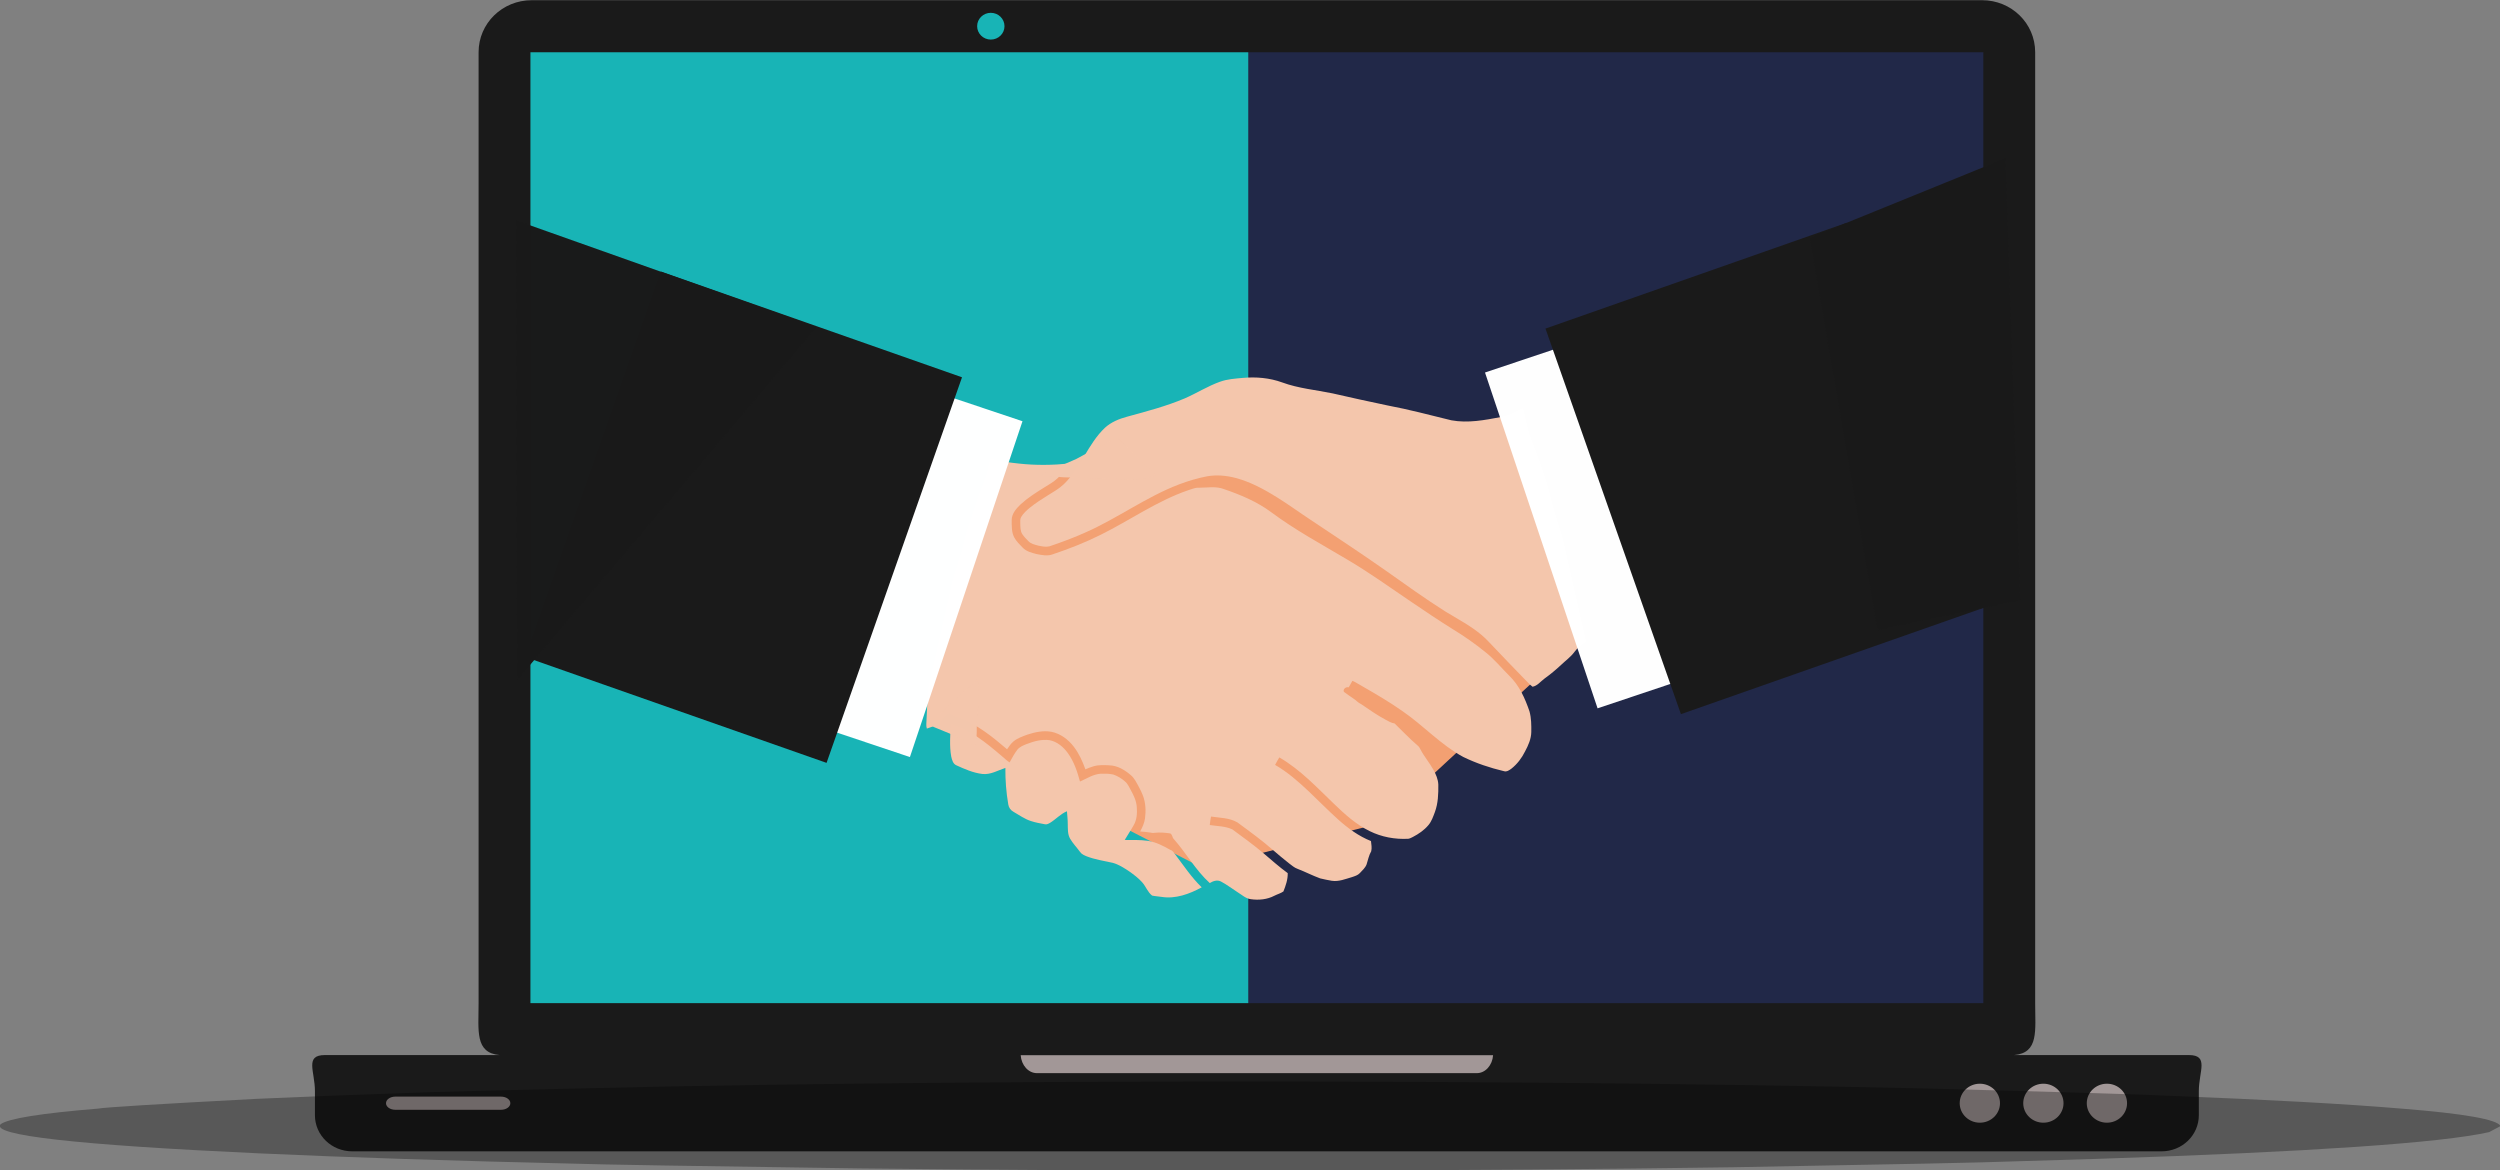
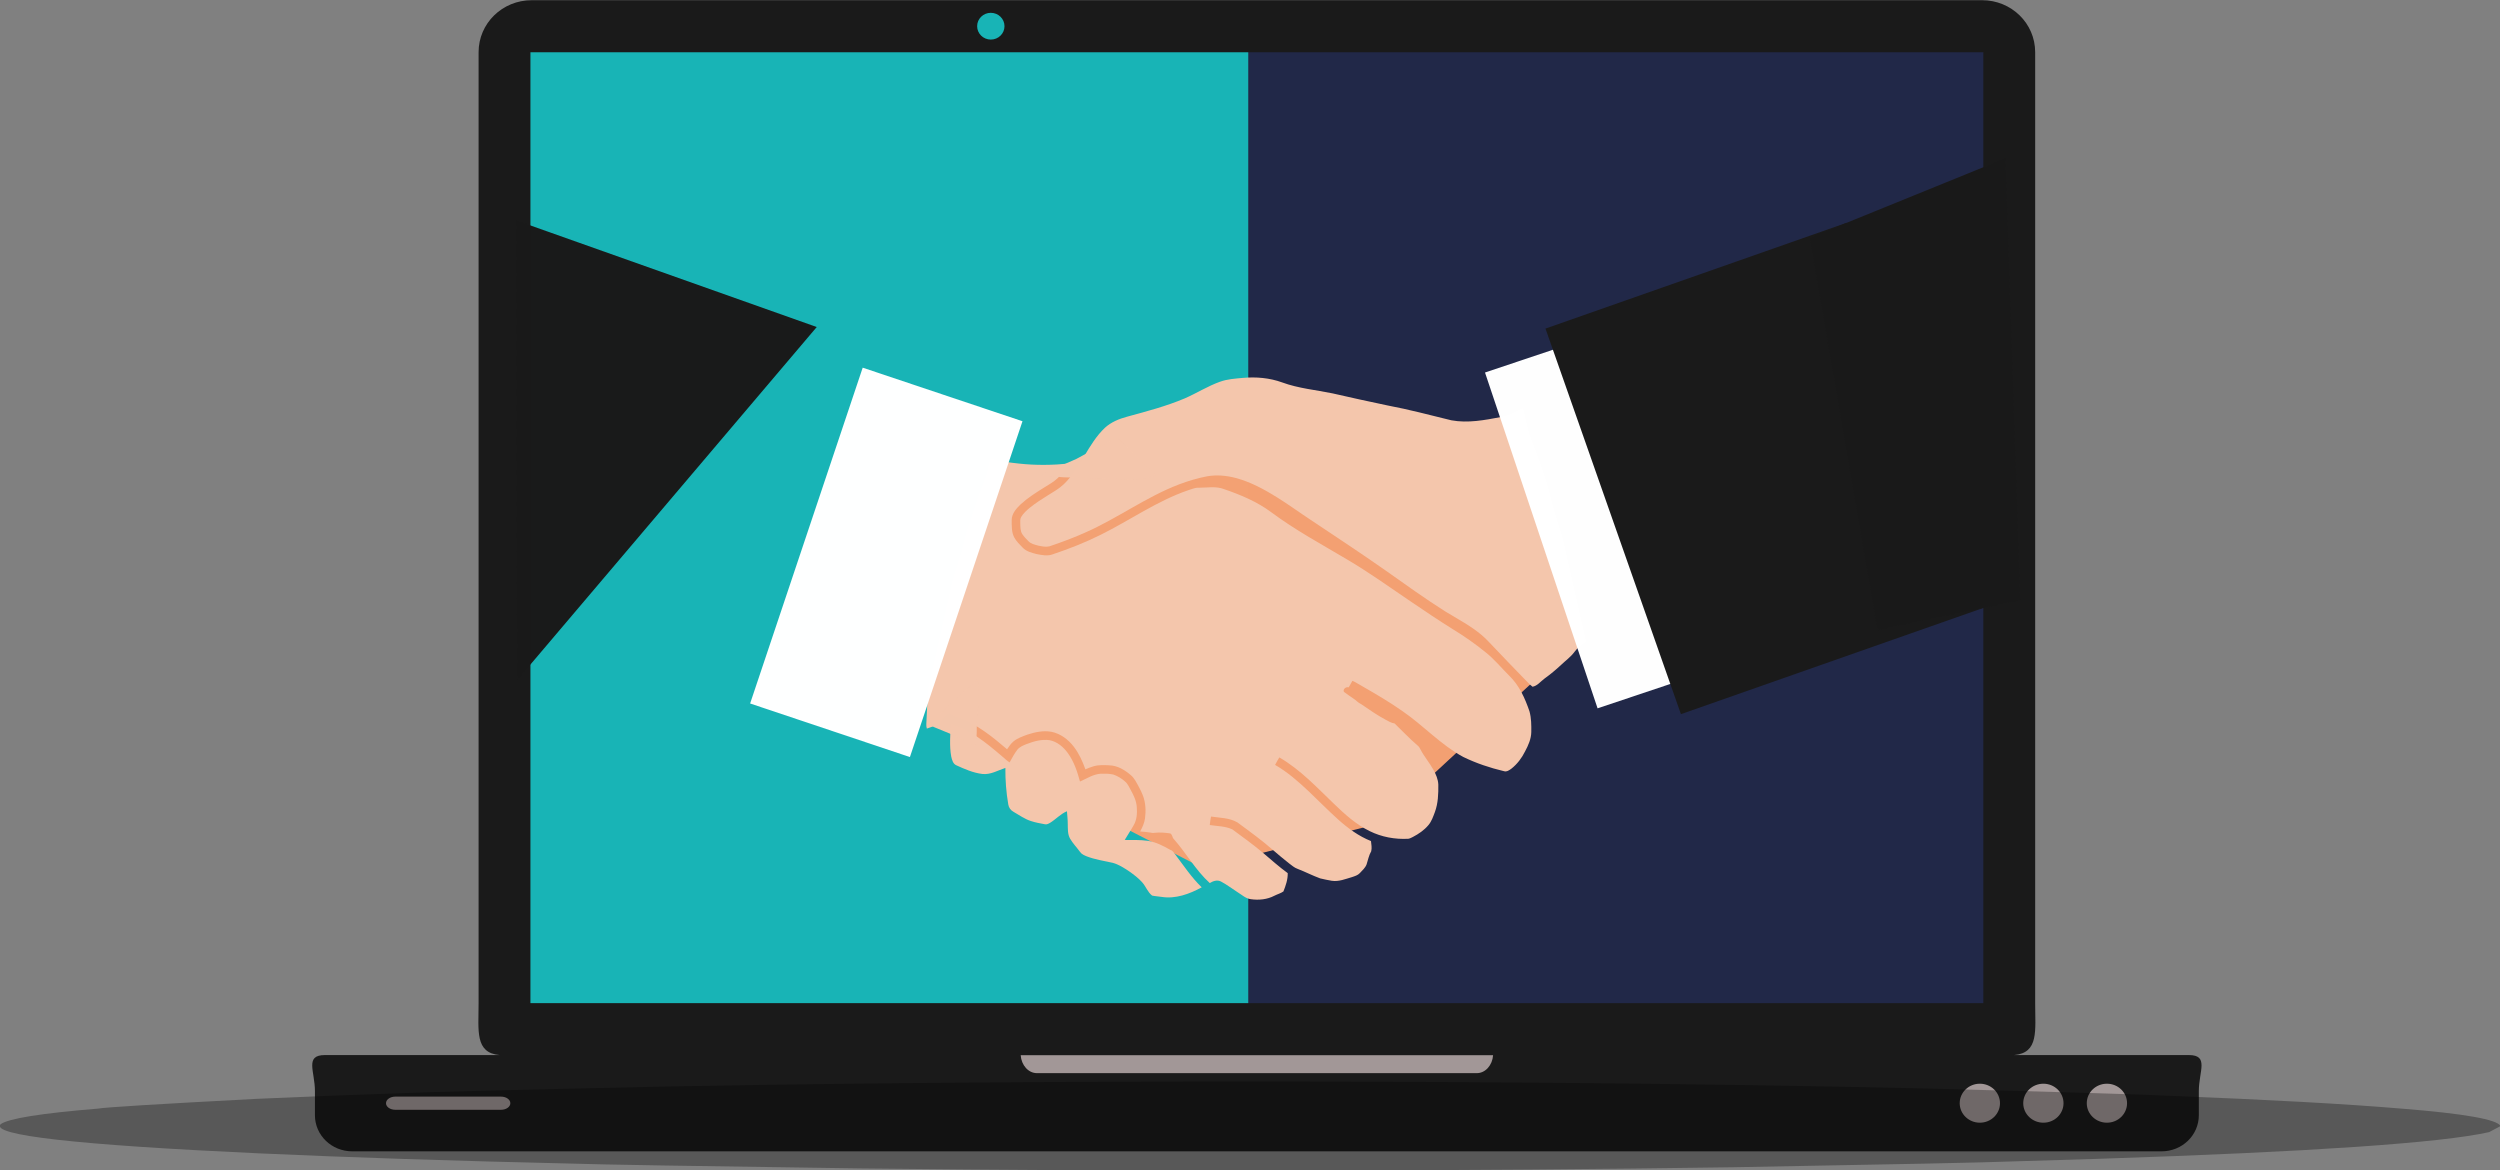
<svg xmlns="http://www.w3.org/2000/svg" xmlns:ns1="http://sodipodi.sourceforge.net/DTD/sodipodi-0.dtd" xmlns:ns2="http://www.inkscape.org/namespaces/inkscape" version="1.1" width="350" height="163.804" viewBox="-600 61 350 163.804" id="svg97" ns1:docname="online-business-account.svg" ns2:version="0.92.4 (5da689c313, 2019-01-14)">
  <rect x="-600" y="61" width="350" height="163.804" fill="#808080" stroke="none" />
  <defs id="defs101" />
  <ns1:namedview pagecolor="#ffffff" bordercolor="#666666" borderopacity="1" objecttolerance="10" gridtolerance="10" guidetolerance="10" ns2:pageopacity="0" ns2:pageshadow="2" ns2:window-width="1920" ns2:window-height="1017" id="namedview99" showgrid="false" ns2:zoom="1" ns2:cx="40.334493" ns2:cy="147.91315" ns2:window-x="-8" ns2:window-y="-8" ns2:window-maximized="1" ns2:current-layer="svg97" />
  <g id="layer1" transform="matrix(0.208,0,0,0.208,-503.557,-25.584)">
    <g style="fill:#00aec7;fill-opacity:1;stroke-linejoin:miter" id="g4" />
    <g id="g8">
      <g style="fill:#000000;fill-opacity:1;stroke-linejoin:miter" id="g6" />
    </g>
    <g style="fill:#000000;fill-opacity:1;stroke-linejoin:miter" id="g10" />
    <g style="fill:#000000;fill-opacity:1;stroke-linejoin:miter" id="g12" />
    <g style="fill:#d2e8c3;fill-opacity:0.996;stroke-linejoin:miter" id="g14" />
    <g style="fill:#c55339;fill-opacity:1;stroke-linejoin:miter" id="g18">
      <path d="m -134.515,440.435 v 0.001 l 10.847,-9.813 508.699,-9.907 502.917,5.904 c -2.5e-4,230.322 11.797,454.741 11.797,685.062 -343.143,2e-4 -686.286,7e-4 -1029.429,0 4.1e-4,-230.323 -6.438,-435.461 -6.438,-665.784 l 26.094,-24.481 -19.071,16.051 z" id="path16" style="fill:#18b4b6;fill-opacity:1" ns2:connector-curvature="0" />
    </g>
    <g style="fill:#2185c0;fill-opacity:1;stroke-linejoin:miter" id="g22">
      <path d="m 376.503,438.536 253.34,5.2e-4 253.34,5.2e-4 v 662.806 q -253.34,5e-4 -506.679,10e-4 0,-331.404 0,-662.808" id="path20" style="fill:#212848;fill-opacity:1" ns2:connector-curvature="0" />
    </g>
    <g style="fill:#a29797;fill-opacity:1;stroke-linejoin:miter" id="g26">
      <path d="m 839.33,1140.675 h 71.385 l 71.384,-4e-4 q 0,21.051 0,42.103 -71.384,0 -142.769,5e-4 2.6e-4,-21.053 2.6e-4,-42.105 z" id="path24" ns2:connector-curvature="0" />
    </g>
    <g style="fill:#a29797;fill-opacity:1;stroke-linejoin:miter" id="g30">
      <path d="m 191.827,1117.291 207.867,10e-4 h 207.866 q 0,27.48 0,54.96 -207.866,5e-4 -415.733,5e-4 0,-27.48 0,-54.962 z" id="path28" ns2:connector-curvature="0" />
    </g>
    <g style="fill:#a29797;fill-opacity:1;stroke-linejoin:miter" id="g34">
      <path d="m -235.813,1134.156 h 84.834 84.834 q 0,20.239 0,40.48 -84.834,5e-4 -169.668,9e-4 0,-20.241 0,-40.483 z" id="path32" ns2:connector-curvature="0" />
    </g>
    <g style="fill:#1a1a1a;fill-opacity:1;stroke-linejoin:miter" id="g38">
      <path d="m -105.775,416.405 c -19.814,0 -35.766,15.607 -35.766,34.993 l -3.6e-4,640.124 c 0,18.434 -2.6,33.452 14.184,34.88 l -117.542,5e-4 c -13.911,-5e-4 -6.796,10.839 -6.796,24.302 v 16.201 c 0,13.463 11.198,24.302 25.109,24.302 H 991.203 c 13.91,0 25.11,-10.84 25.11,-24.305 v -16.2 c 0,-13.464 7.114,-24.303 -6.797,-24.303 H 891.974 c 16.783,-1.429 14.184,-16.446 14.184,-34.879 l 2.4e-4,-640.125 c 0,-19.385 -15.952,-34.993 -35.766,-34.993 l -976.171,4.9e-4 z m 309.002,8.486 c 5.085,0 9.207,4.033 9.207,9.008 0,4.975 -4.122,9.008 -9.207,9.008 -5.085,0 -9.207,-4.033 -9.207,-9.008 0,-4.975 4.122,-9.008 9.207,-9.008 z m -309.872,26.574 977.913,9.8e-4 -7.6e-4,639.981 -977.913,5e-4 6.1e-4,-639.983 z m 329.976,675.051 317.96,5e-4 c -0.475,6.775 -5.189,12.065 -10.977,12.065 l -296.005,10e-4 c -5.789,-10e-4 -10.503,-5.29 -10.977,-12.066 z m 645.588,19.169 c 7.489,0 13.559,5.876 13.559,13.123 0,7.247 -6.072,13.123 -13.56,13.123 -7.488,0 -13.559,-5.875 -13.559,-13.123 0,-7.247 6.071,-13.123 13.559,-13.123 z m 42.764,4e-4 c 7.488,0 13.559,5.876 13.559,13.124 0,7.247 -6.07,13.123 -13.559,13.123 -7.488,0 -13.558,-5.876 -13.558,-13.123 0,-7.248 6.07,-13.124 13.558,-13.124 z m 42.765,0 c 7.487,0 13.558,5.876 13.558,13.124 0,7.247 -6.07,13.123 -13.558,13.123 -7.489,0 -13.56,-5.876 -13.56,-13.123 0,-7.248 6.071,-13.124 13.56,-13.124 z m -1152.032,8.691 71.144,4e-4 c 3.477,-4e-4 6.277,1.976 6.277,4.431 0,2.455 -2.8,4.432 -6.277,4.432 h -71.144 c -3.478,0 -6.277,-1.977 -6.277,-4.432 0,-2.456 2.8,-4.432 6.277,-4.432 z" id="path36" ns2:connector-curvature="0" />
    </g>
    <g style="fill:#f4a173;fill-opacity:0.996;stroke-linejoin:miter" id="g42">
      <path d="m 575.109,868.766 -109.736,101.651 -119.746,30.005 -157.354,-80.747 q 9.128,-99.819 14.686,-125.978 5.92,-36.222 19.63,-48.647 3.722,-3.558 12.888,-7.012 L 447.79,721.755 575.109,868.766" id="path40" ns2:connector-curvature="0" />
    </g>
    <g style="fill:#f4c6ac;fill-opacity:1;stroke-linejoin:miter" id="g46">
      <path d="m 357.49,673.213 c 4.879,-1.804 10.126,-2.083 15.255,-2.588 8.95,-0.808 18.127,-0.047 26.605,3.051 10.901,4.024 22.548,5.025 33.85,7.358 12.308,2.782 24.621,5.564 36.981,8.114 14.476,2.725 28.72,6.504 43.017,10.013 11.108,2.059 22.415,-0.113 33.349,-2.201 5.219,-1.049 10.017,-3.419 14.688,-5.899 1.039,2.125 1.27,4.51 1.875,6.773 0.897,3.557 1.507,7.189 2.588,10.698 3.023,7.883 6.187,15.718 8.704,23.785 1.998,6.145 4.308,12.2 5.658,18.538 2.097,9.436 5.446,18.519 8.123,27.79 5.068,22.335 10.088,44.679 15.156,67.014 0.109,0.902 0.647,1.842 0.387,2.749 -3.027,1.606 -5.625,3.897 -7.665,6.645 -2.451,3.358 -5.88,5.771 -8.851,8.619 -3.594,3.368 -7.392,6.513 -11.387,9.394 -2.579,1.871 -4.695,4.846 -7.977,5.432 -2.361,-1.771 -4.213,-4.133 -6.348,-6.154 -6.471,-6.608 -12.847,-13.291 -19.213,-19.992 -2.881,-2.933 -5.582,-6.064 -8.756,-8.7 C 526.105,837.369 517.41,832.916 509.168,827.848 495.368,819.148 482.157,809.565 468.829,800.176 452.209,788.529 435.263,777.359 418.383,766.09 410.883,761.164 403.638,755.865 396.029,751.114 387.301,745.668 378.124,740.671 368.135,737.998 c -6.258,-1.648 -12.87,-2.276 -19.27,-1.143 -6.503,1.233 -12.87,3.127 -19.043,5.493 -21.933,8.369 -40.972,22.552 -62.362,32.064 -8.095,3.66 -16.422,6.796 -24.848,9.597 -2.465,0.586 -5.03,0.005 -7.458,-0.501 -2.395,-0.633 -5.044,-1.195 -6.759,-3.131 -1.403,-1.445 -2.862,-2.862 -3.963,-4.558 -1.36,-2.097 -1.285,-4.695 -1.379,-7.089 -0.009,-1.53 -0.212,-3.193 0.652,-4.548 1.431,-2.418 3.561,-4.317 5.696,-6.102 3.797,-3.065 7.897,-5.729 12.044,-8.294 3.731,-2.343 7.651,-4.473 10.853,-7.552 11.496,-10.924 16.167,-27.044 27.662,-37.973 4.199,-3.882 9.63,-6.078 15.08,-7.543 13.069,-3.561 26.227,-7.018 38.733,-12.299 8.015,-3.5 15.458,-8.246 23.714,-11.208 z" id="path44" ns2:connector-curvature="0" />
    </g>
    <g style="fill:#f4c6ac;fill-opacity:1;stroke-linejoin:miter" id="g50">
      <path d="m 199.959,737.195 c 1.299,-4.005 1.696,-8.279 3.127,-12.242 6.187,1.918 12.662,2.612 19.071,3.33 11.288,1.256 22.694,1.1 33.982,-0.043 -2.168,3.646 -4.879,6.976 -7.953,9.89 -2.81,2.683 -6.267,4.496 -9.517,6.56 -5.351,3.349 -10.731,6.749 -15.378,11.052 -2.947,2.824 -6.027,6.282 -6.017,10.613 0.047,3.91 -0.161,8.076 1.719,11.647 1.464,2.659 3.651,4.813 5.772,6.948 2.395,2.475 5.871,3.363 9.101,4.194 3.632,0.742 7.543,1.568 11.127,0.184 11.005,-3.712 21.858,-7.935 32.249,-13.149 19.69,-9.767 37.855,-22.746 58.777,-29.934 2.286,-0.661 4.52,-1.795 6.962,-1.696 5.823,0.019 11.925,-1.242 17.503,1.034 11.038,3.797 21.957,8.369 31.384,15.369 16.247,12.129 34.147,21.74 51.532,32.093 14.58,8.615 28.343,18.5 42.351,27.988 9.29,6.338 18.637,12.596 28.168,18.576 7.741,4.695 15.194,9.88 22.222,15.609 5.974,4.685 10.759,10.636 16.129,15.964 6.678,6.466 10.532,15.161 13.503,23.823 1.28,4.529 1.289,9.295 1.237,13.966 -0.09,4.643 -2.007,8.959 -4.161,12.983 -2.196,4.458 -5.266,8.544 -9.177,11.642 -1.45,1.067 -3.221,2.347 -5.115,1.715 -9.394,-2.229 -18.618,-5.318 -27.308,-9.541 -15.047,-8.095 -26.652,-20.994 -40.622,-30.628 -8.789,-6.211 -18.079,-11.666 -27.412,-17.007 -2.229,-1.181 -4.298,-2.687 -6.645,-3.618 -0.76,1.497 -1.629,2.933 -2.475,4.383 -1.738,-0.586 -4.043,1.205 -3.226,3.013 2.04,1.634 4.288,2.99 6.404,4.534 1.837,1.129 3.193,2.905 5.214,3.755 5.365,3.67 10.707,7.41 16.45,10.48 1.941,0.996 3.83,2.239 6.045,2.522 5.139,4.907 9.975,10.15 15.397,14.759 0.916,0.694 1.521,1.672 2.022,2.692 2.451,4.789 6.022,8.874 8.638,13.564 1.748,3.122 3.24,6.532 3.387,10.164 0.076,6.216 -0.137,12.582 -2.31,18.486 -1.171,3.042 -2.201,6.244 -4.354,8.766 -2.843,3.41 -6.584,5.955 -10.499,7.987 -0.973,0.477 -1.941,1.034 -3.023,1.195 -8.917,0.501 -18.009,-1.167 -26.024,-5.158 -9.186,-4.458 -16.823,-11.406 -24.101,-18.438 -11.571,-11.104 -22.689,-23.072 -36.707,-31.162 -0.978,1.667 -1.969,3.325 -2.848,5.049 8.412,4.813 15.718,11.274 22.741,17.891 6.622,6.286 13.007,12.823 19.799,18.93 6.546,5.866 13.796,11.156 22.004,14.429 0.269,2.248 0.699,4.633 0.165,6.858 -1.596,2.735 -2.149,5.871 -3.117,8.846 -0.902,2.352 -2.857,4.048 -4.529,5.847 -1.384,1.516 -3.443,2.069 -5.313,2.716 -4.416,1.275 -8.903,3.202 -13.597,2.47 -2.612,-0.472 -5.224,-0.968 -7.798,-1.606 -5.172,-1.88 -10.065,-4.449 -15.203,-6.409 -2.21,-0.756 -3.934,-2.38 -5.781,-3.731 -7.519,-5.838 -14.41,-12.436 -22.052,-18.113 -4.227,-3.174 -8.44,-6.376 -12.733,-9.46 -5.332,-3.103 -11.746,-3.023 -17.688,-3.906 -0.321,1.898 -0.727,3.788 -0.855,5.715 5.082,0.798 10.48,0.68 15.208,2.928 6.962,5.134 13.999,10.192 20.621,15.765 5.465,4.657 10.839,9.432 16.639,13.678 0.113,4.26 -1.346,8.412 -2.895,12.322 -1.828,1.299 -4.095,1.847 -6.078,2.881 -4.813,2.532 -10.495,3.098 -15.822,2.338 -3.481,-0.411 -6.055,-2.957 -8.926,-4.69 -3.76,-2.366 -7.269,-5.153 -11.208,-7.212 -2.503,-1.313 -5.313,-0.335 -7.543,1.039 -9.536,-8.648 -15.779,-20.12 -24.262,-29.689 -1.1,-1.091 -0.822,-3.018 -2.385,-3.745 -3.467,-0.491 -7.004,-0.779 -10.49,-0.397 -1.171,0.288 -2.333,-0.08 -3.481,-0.255 -2.059,-0.359 -4.152,-0.453 -6.23,-0.623 1.464,-2.777 2.843,-5.663 3.264,-8.804 0.685,-5.068 0.453,-10.362 -1.327,-15.194 -0.76,-2.111 -1.785,-4.109 -2.848,-6.078 -1.54,-2.772 -2.876,-5.771 -5.37,-7.845 -4.029,-3.471 -8.931,-6.465 -14.396,-6.612 -3.523,-0.184 -7.146,-0.378 -10.579,0.609 -1.932,0.51 -3.759,1.318 -5.597,2.083 -1.946,-5.389 -4.312,-10.707 -7.845,-15.265 -3.708,-4.822 -8.893,-8.756 -14.944,-9.984 -5.417,-1.015 -10.981,0.156 -16.143,1.847 -3.287,1.218 -6.735,2.338 -9.47,4.619 -1.781,1.459 -3.013,3.433 -4.336,5.285 -9.914,-8.506 -20.342,-16.922 -32.773,-21.419 -1.974,-0.845 -4.392,-0.921 -5.819,-2.711 -1.256,-0.184 -2.196,0.945 -3.084,1.663 -1.563,1.417 -2.517,3.349 -3.207,5.318 -3.037,1.062 -6.05,2.201 -9.097,3.226 -0.316,-1.072 -0.458,-2.182 -0.349,-3.287 0.378,-7.273 0.675,-14.547 1.039,-21.82 0.066,-1.691 0.581,-3.315 0.93,-4.959 4.912,-21.721 9.819,-43.447 14.726,-65.168 1.256,-6.244 3.523,-12.209 5.318,-18.302 1.875,-5.479 3.084,-11.141 4.525,-16.738 0.921,-4.029 2.432,-7.883 3.693,-11.812 1.889,-5.493 3.538,-11.071 5.696,-16.464 1.389,-3.641 2.806,-7.273 4.199,-10.915 z" id="path48" ns2:connector-curvature="0" />
    </g>
    <g style="fill:#f4c6ac;fill-opacity:1;stroke-linejoin:miter" id="g54">
      <path d="m 176.595,925.566 c -1.346,-7.269 -0.59,-14.698 -0.387,-22.028 13.017,3.84 23.771,12.53 33.906,21.206 1.955,1.511 3.627,3.401 5.753,4.685 1.615,-2.834 3.098,-5.771 5.082,-8.378 1.563,-2.064 4.052,-3.046 6.381,-3.972 4.893,-1.88 10.183,-3.377 15.468,-2.612 5.124,1.006 9.351,4.6 12.318,8.761 4.081,5.672 6.338,12.384 8.128,19.071 4.577,-2.007 8.955,-4.964 14.079,-5.271 2.763,-0.076 5.568,-0.038 8.279,0.548 2.975,0.973 5.691,2.678 8.024,4.756 1.88,1.568 2.754,3.92 3.953,5.984 1.936,3.457 3.646,7.174 3.892,11.193 0.326,4.118 0.071,8.487 -2.055,12.143 -1.87,3.415 -4.133,6.593 -6.06,9.975 5.209,0.042 10.457,-0.156 15.628,0.595 5.469,0.836 10.428,3.438 15.18,6.135 1.492,0.406 2.229,1.823 3.131,2.952 5.738,7.562 11.009,15.572 17.876,22.193 -8.185,4.492 -17.65,7.977 -27.119,6.428 -2.087,-0.335 -4.227,-0.402 -6.282,-0.874 -2.971,-2.324 -4.166,-6.13 -6.64,-8.898 -2.532,-2.843 -5.597,-5.153 -8.69,-7.349 -3.486,-2.314 -7.07,-4.681 -11.151,-5.79 -5.842,-1.313 -11.826,-2.173 -17.442,-4.336 -1.686,-0.694 -3.5,-1.445 -4.562,-3.009 -2.168,-3.013 -4.822,-5.677 -6.688,-8.908 -1.738,-2.99 -1.483,-6.584 -1.587,-9.909 0.024,-2.867 -0.359,-5.71 -0.538,-8.563 -4.279,1.79 -7.472,5.422 -11.401,7.826 -1.053,0.581 -2.234,1.261 -3.481,0.926 -3.131,-0.581 -6.281,-1.134 -9.304,-2.135 -4.279,-1.351 -7.935,-4.038 -11.793,-6.234 -1.88,-1.006 -3.198,-2.843 -3.514,-4.954 -1.389,-8.109 -2.026,-16.351 -1.95,-24.583 -5.073,1.653 -10.008,4.699 -15.529,4.062 -6.187,-0.751 -11.954,-3.311 -17.569,-5.88 -2.21,-0.996 -2.815,-3.623 -3.334,-5.757 z" id="path52" ns2:connector-curvature="0" />
    </g>
    <g style="fill:#f4c6ac;fill-opacity:0.996;stroke-linejoin:miter" id="g58">
      <path d="m 288.828,711.166 q -2.307,0.551 -3.543,1.167 -3.243,1.12 -24.54,12.853 -22.391,9.689 -23.194,10.813 0.057,0.231 2.786,0.571 9.074,0.839 11.516,0.949 44.559,1.271 44.755,1.616 10.258,-0.233 17.789,-2.839 z" id="path56" ns2:connector-curvature="0" />
    </g>
    <g style="fill:#f4c6ac;fill-opacity:0.996;stroke-linejoin:miter" id="g62">
      <path d="m 161.459,903.713 q 1.972,1.24 3.69,2.026 12.152,4.826 16.546,7.092 l 8.904,4.698 q 2.239,1.048 2.084,0.602 0.45,-0.781 0.909,-5.98 0.214,-1.34 0.201,-10.384 1.014,-10.686 1.243,-10.567 l 0.184,-4.307 q 0.4,-10.544 -1.061,-13.341 z" id="path60" ns2:connector-curvature="0" />
    </g>
    <g style="fill:#ffffff;fill-opacity:0.996;stroke-linejoin:miter" id="g66">
      <path d="m 535.85,667.006 53.775,-18.026 53.775,-18.026 q 37.886,113.013 75.771,226.026 Q 665.396,875.007 611.622,893.034 573.736,780.02 535.85,667.006" id="path64" ns2:connector-curvature="0" />
    </g>
    <g style="fill:#1a1a1a;fill-opacity:1;stroke-linejoin:miter" id="g70">
      <path d="M 576.554,637.428 779.241,566.225 870.411,825.746 667.724,896.951 576.554,637.428" id="path68" ns2:connector-curvature="0" />
    </g>
    <g style="fill:#ffffff;fill-opacity:0.996;stroke-linejoin:miter" id="g74">
      <path d="M 224.543,699.794 170.768,681.768 116.994,663.742 q -37.885,113.013 -75.771,226.027 53.774,18.027 107.549,36.054 37.886,-113.014 75.771,-226.029" id="path72" ns2:connector-curvature="0" />
    </g>
    <g style="fill:#1a1a1a;fill-opacity:1;stroke-linejoin:miter" id="g78">
-       <path d="M 183.839,670.216 -18.848,599.013 -110.018,858.535 92.67,929.74 183.839,670.216" id="path76" ns2:connector-curvature="0" />
-     </g>
+       </g>
    <g style="fill:#1a1a1a;fill-opacity:0.996;stroke-linejoin:miter" id="g82">
      <path d="m 754.423,576.325 65.85,-26.778 65.85,-26.778 q 4.994,148.791 9.988,297.581 -48.026,10.042 -96.052,20.084 L 754.423,576.325" id="path80" ns2:connector-curvature="0" />
    </g>
    <g style="fill:#1a1a1a;fill-opacity:0.996;stroke-linejoin:miter" id="g86">
-       <path d="M 86.059,636.384 -15.149,600.48 -116.357,564.575 q 0.384,154.751 0.769,309.503 L 86.059,636.384" id="path84" ns2:connector-curvature="0" />
+       <path d="M 86.059,636.384 -15.149,600.48 -116.357,564.575 q 0.384,154.751 0.769,309.503 " id="path84" ns2:connector-curvature="0" />
    </g>
    <g style="fill:#1a1a1a;fill-opacity:0.996;stroke-linejoin:miter" id="g90">
      <path d="m -15.975,918.096 -1.99e-4,5e-4 -1.98e-4,5e-4 3.97e-4,-10e-4" id="path88" ns2:connector-curvature="0" />
    </g>
    <g style="fill:#000000;fill-opacity:0.314;stroke-linejoin:miter" id="g94">
      <path d="m 1219.409,1174.189 -7.689,4.075 q -24.298,5.474 -90.192,9.973 l -35.547,2.189 q -38.147,2.128 -86.693,4.013 -48.546,1.885 -107.492,3.526 -26.749,1.091 -188.6,3.944 -66.38,0.99 -137.443,1.546 -142.127,1.113 -302.991,0.493 -76.762,-0.433 -146.693,-1.237 -168.85,-2.334 -194.424,-3.246 -119.37,-2.72 -211.415,-6.924 -183.943,-8.465 -173.478,-19.602 8.056,-5.76 65.498,-10.489 7.374,-1.338 106.641,-6.567 43.347,-2.006 97.093,-3.769 22.823,-1.13 179.737,-4.548 64.038,-1.206 132.759,-1.98 137.443,-1.546 293.623,-1.36 161.542,0.287 294.177,2.335 66.516,0.989 126.2,2.349 143.235,3.725 163.685,4.915 100.215,3.88 157.048,8.671 62.658,5.001 66.195,11.691" id="path92" ns2:connector-curvature="0" />
    </g>
  </g>
</svg>